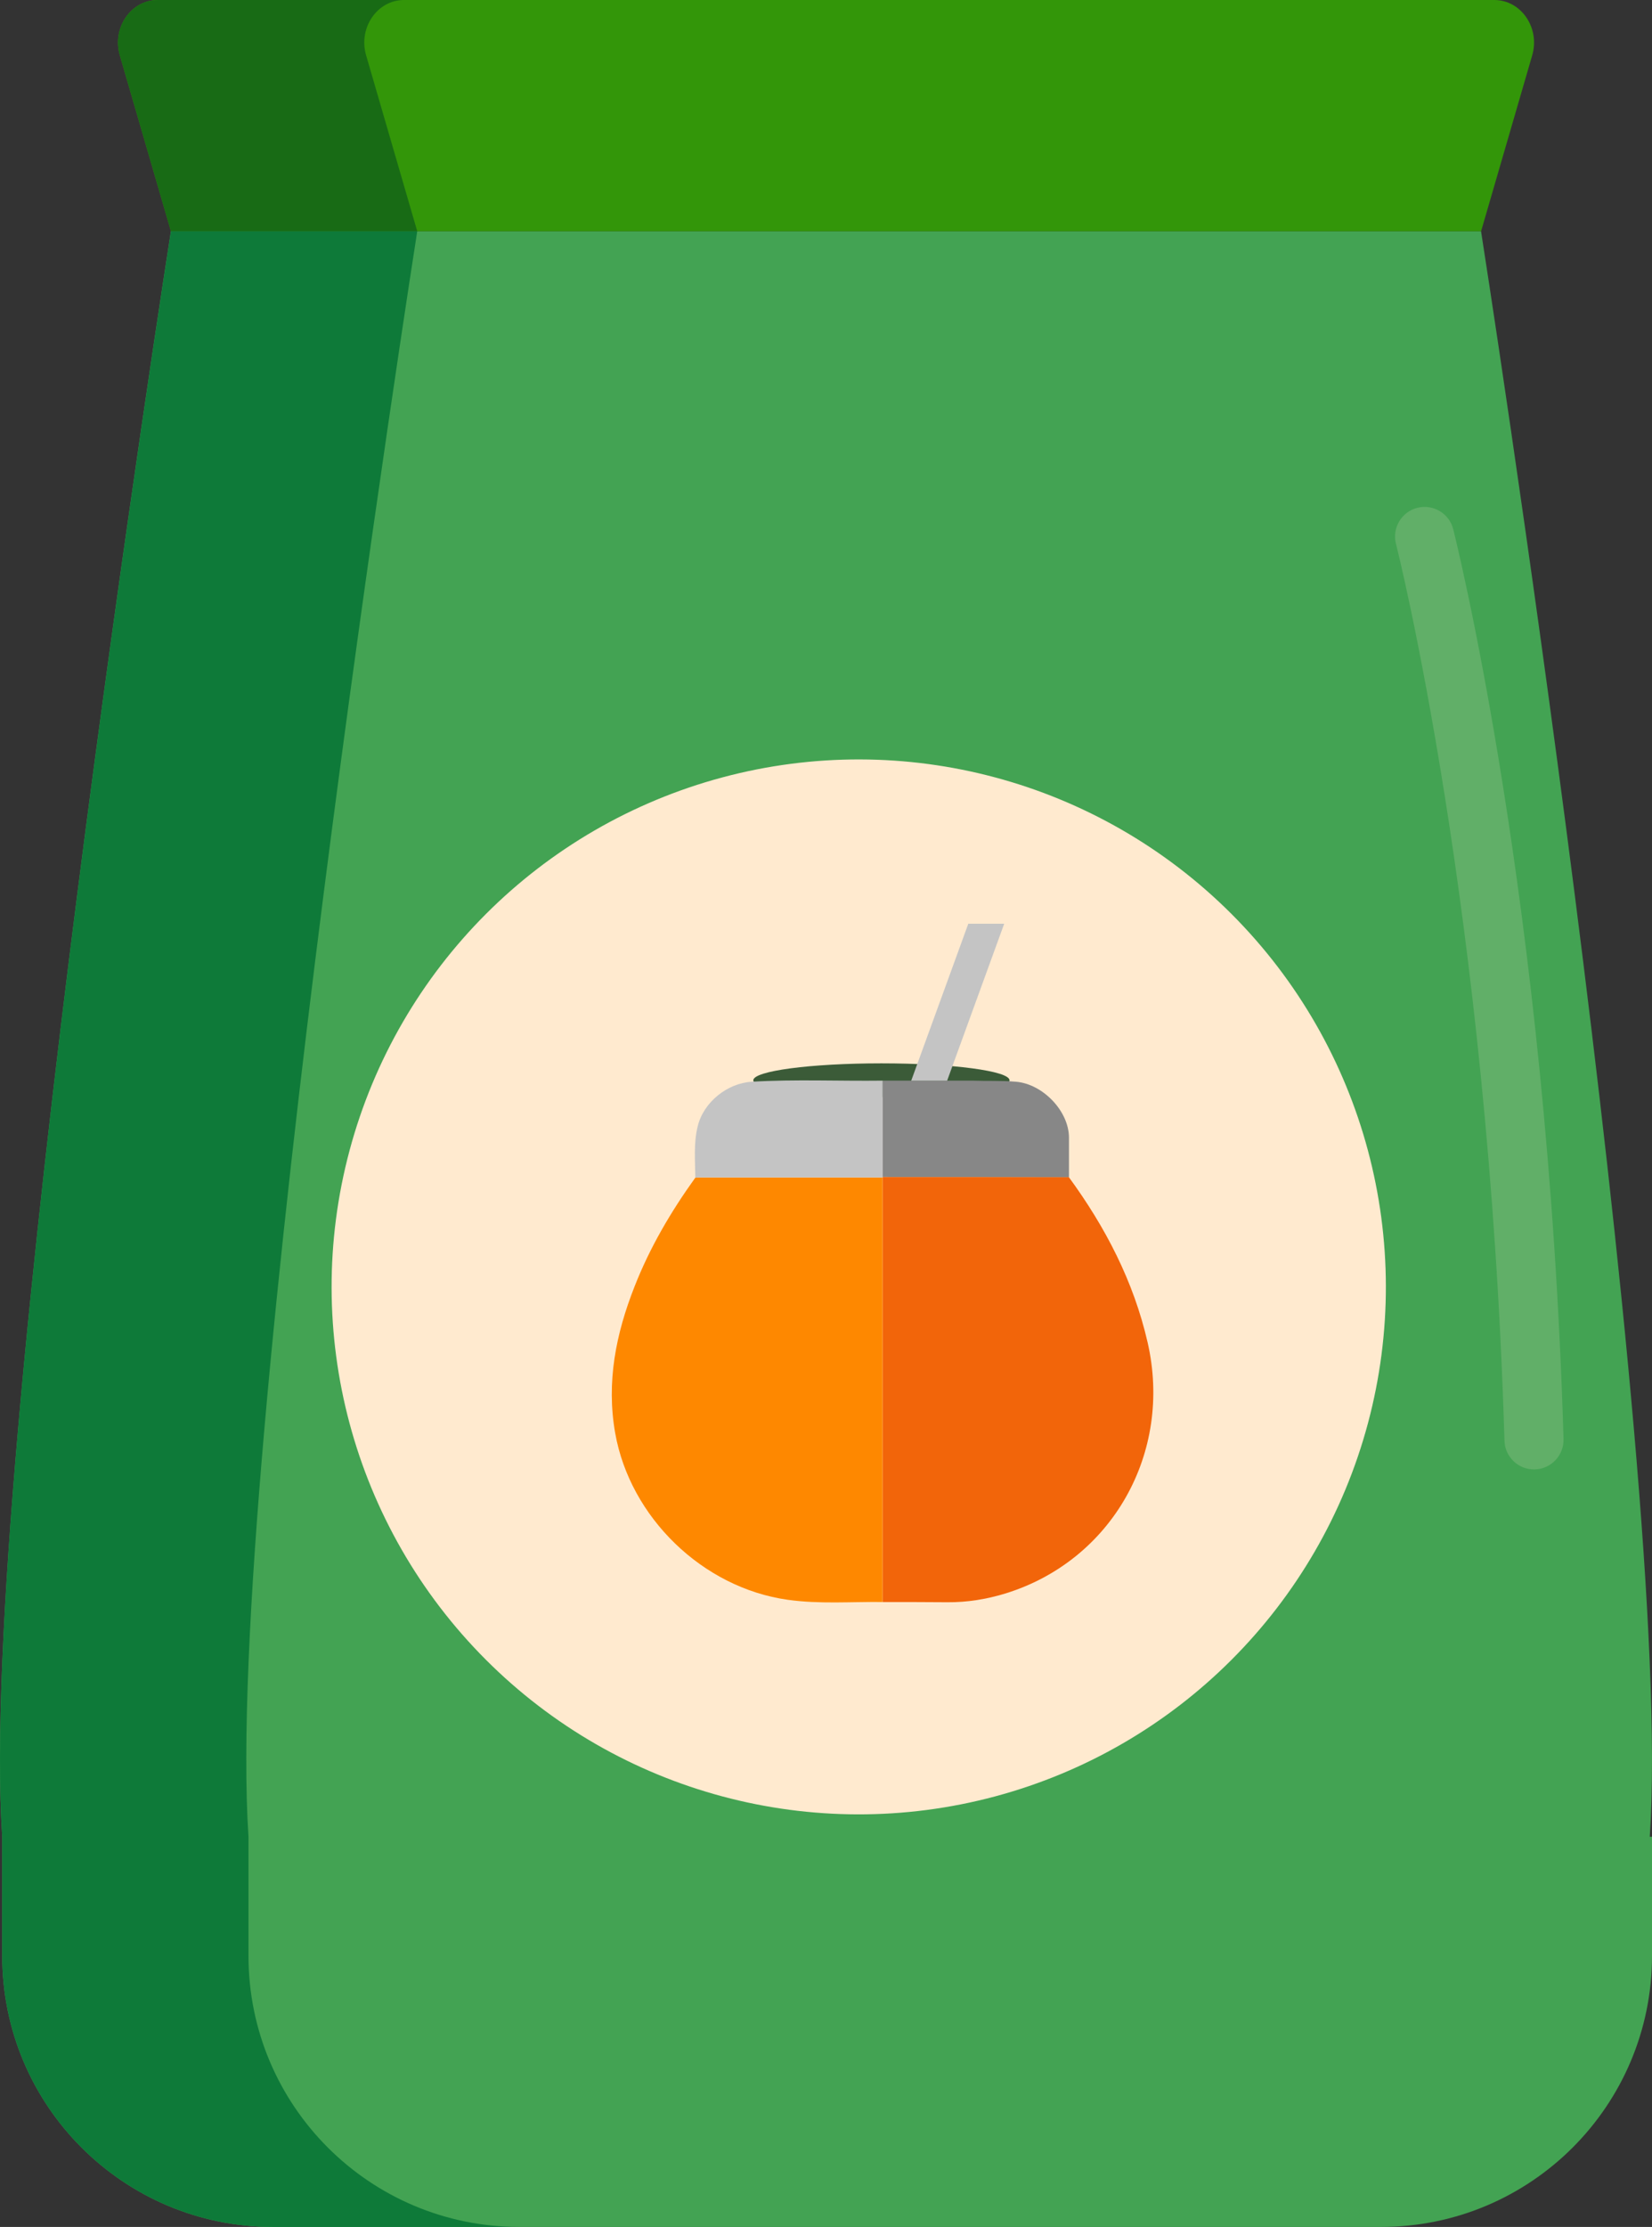
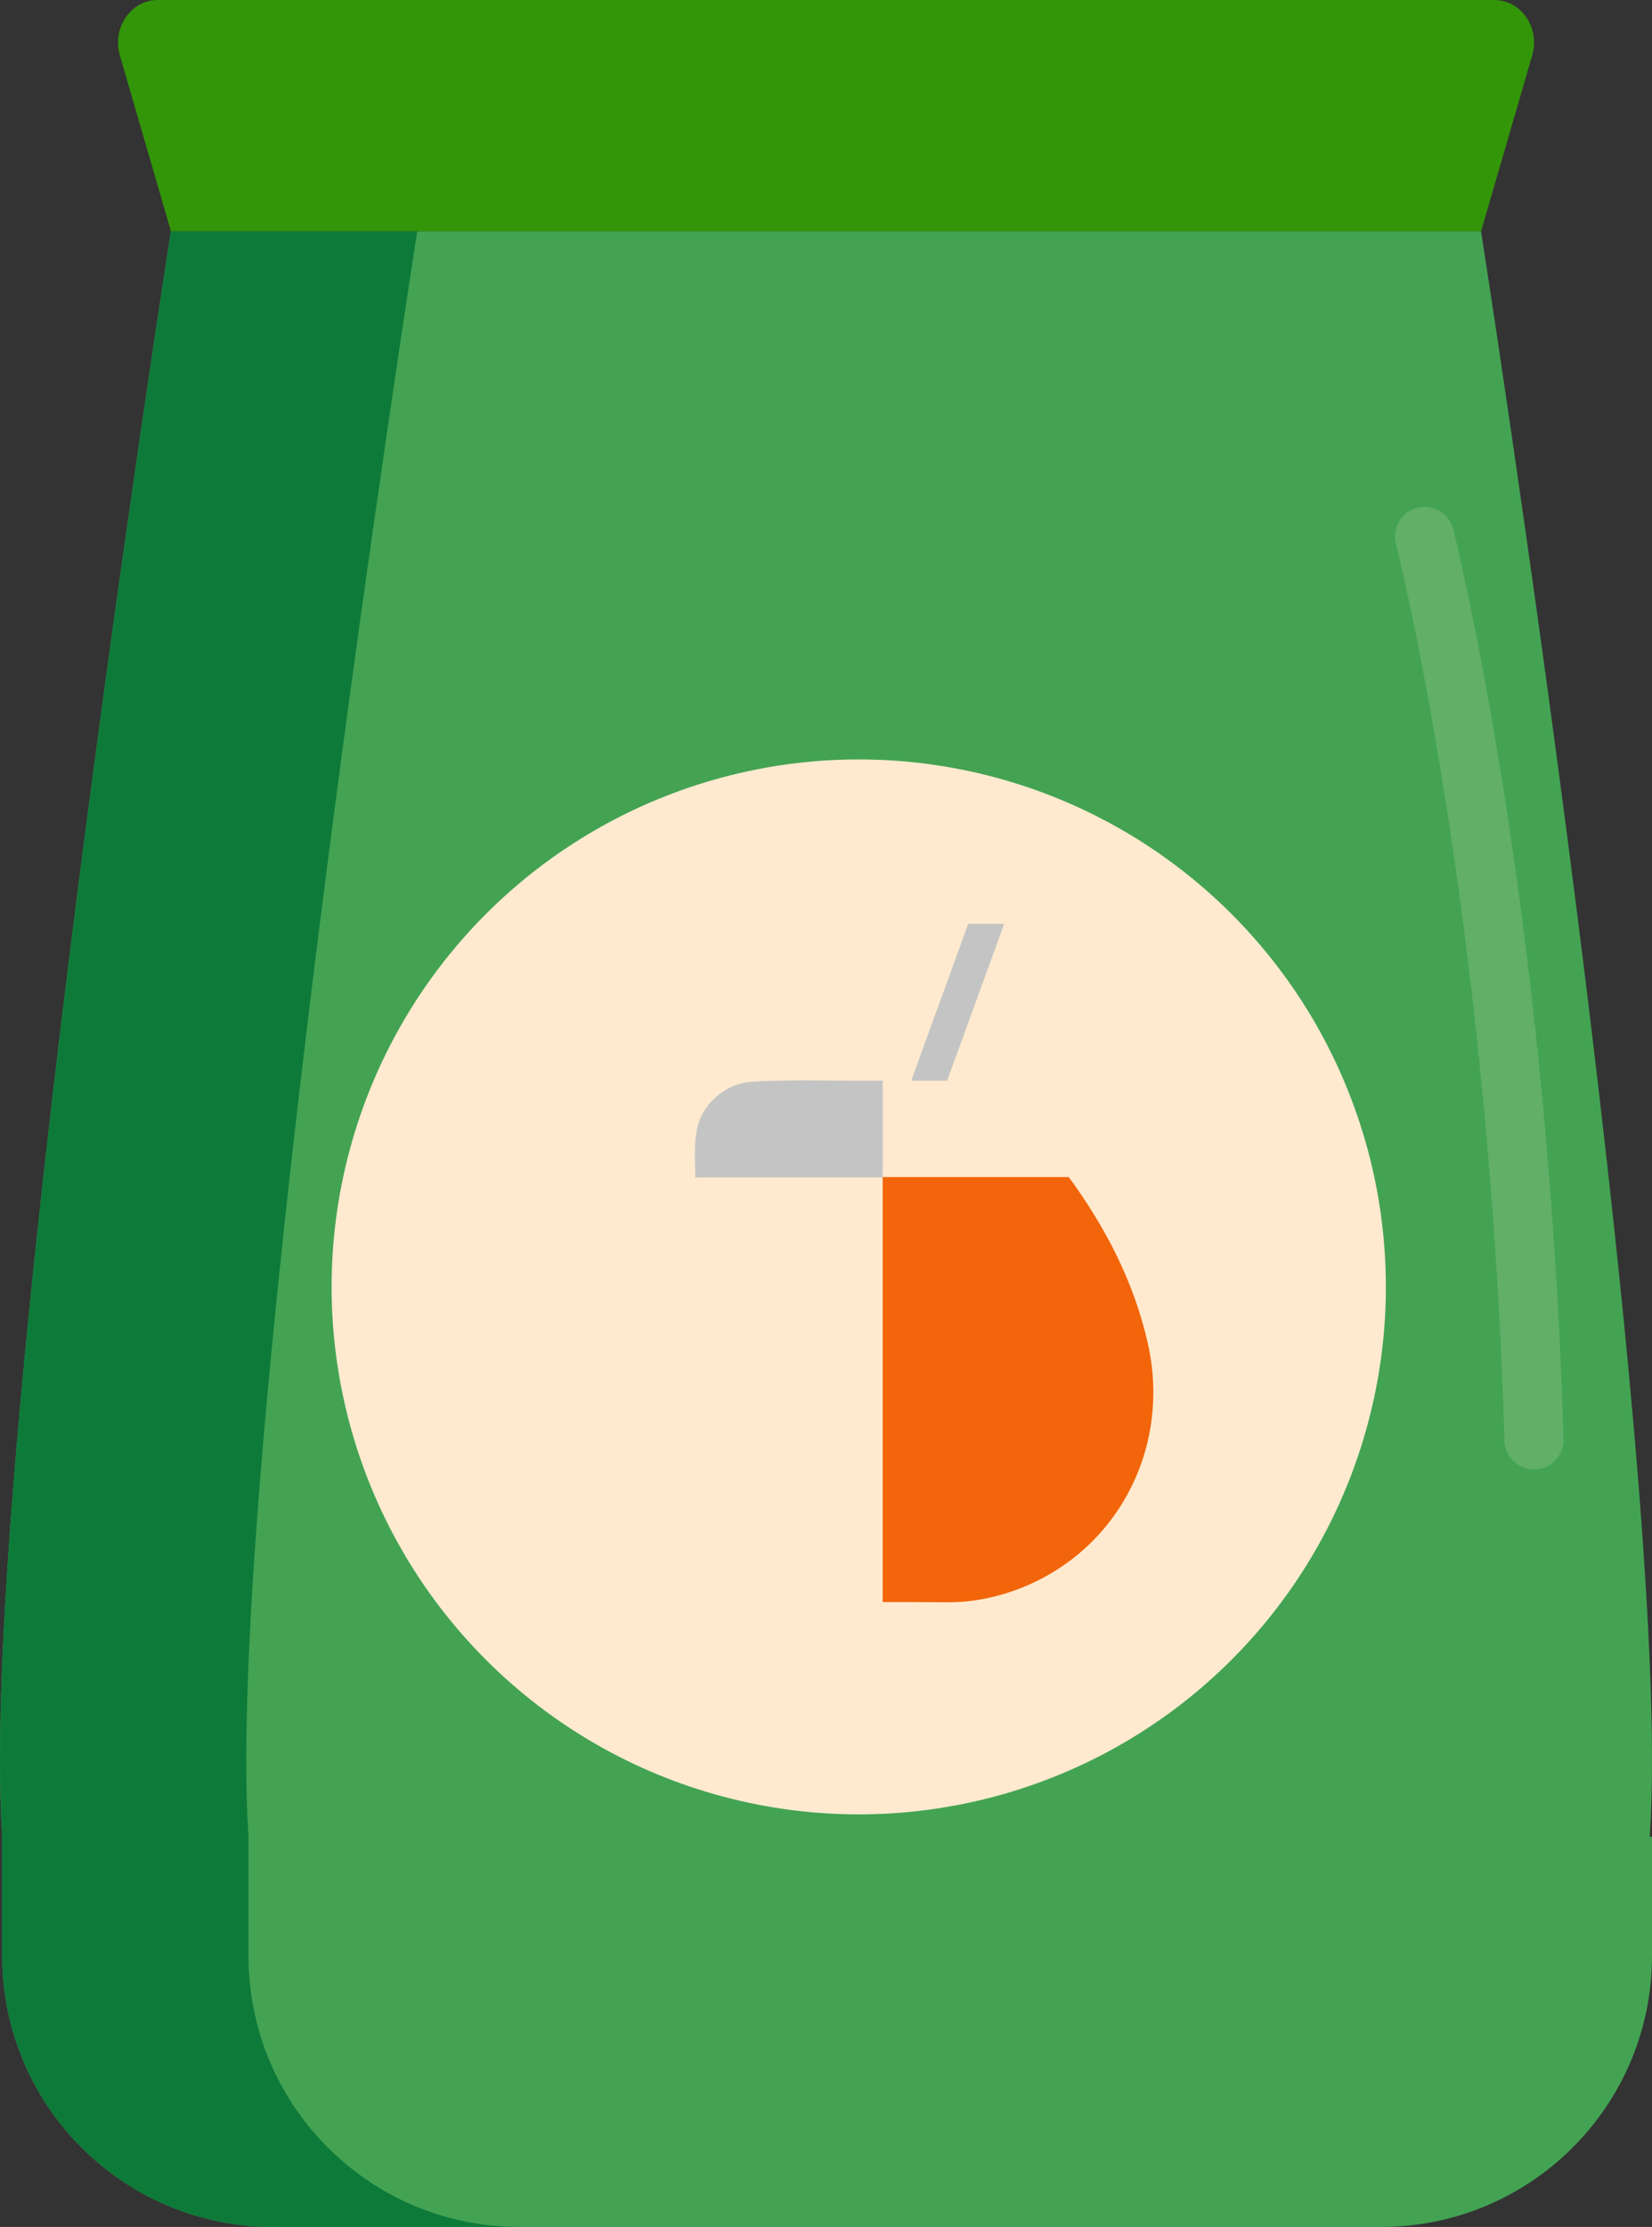
<svg xmlns="http://www.w3.org/2000/svg" id="Capa_2" data-name="Capa 2" viewBox="0 0 335.4 451.84">
  <rect x="0" y="0" width="335.4" height="451.84" fill="#333333" stroke="none" />
  <defs>
    <style>      .cls-1 {        fill: #fe8800;      }      .cls-2 {        fill: #ffeacf;      }      .cls-3 {        fill: #f2650a;      }      .cls-4 {        fill: #339609;      }      .cls-5 {        fill: #3b5b38;      }      .cls-6 {        fill: #878787;      }      .cls-7 {        fill: #61af68;      }      .cls-8 {        fill: #186b15;      }      .cls-9 {        fill: #43a353;      }      .cls-10 {        fill: #0e7a39;      }      .cls-11 {        fill: #c4c4c4;      }    </style>
  </defs>
  <g id="Layer_1" data-name="Layer 1">
    <g>
      <path class="cls-9" d="m334.95,372.67c5.04-75.52-34.26-325.75-34.26-325.75H34.7S-4.59,297.15.45,372.67v24.17c0,30.38,24.62,55,55,55h224.95c30.38,0,55-24.62,55-55v-24.17h-.45Z" />
      <path class="cls-4" d="m303.37,0H32.03c-5.44,0-9.32,5.65-7.7,11.22l10.38,35.7h265.99l10.38-35.7c1.62-5.57-2.26-11.22-7.7-11.22Z" />
      <circle class="cls-2" cx="174.35" cy="261.11" r="107.02" transform="translate(-133.57 199.76) rotate(-45)" />
-       <path class="cls-8" d="m82.03,0h-50c-5.44,0-9.32,5.65-7.7,11.22l10.38,35.7h50l-10.38-35.7c-1.62-5.57,2.26-11.22,7.7-11.22Z" />
      <path class="cls-10" d="m50.45,396.84v-24.17c-5.04-75.52,34.26-325.75,34.26-325.75h-50S-4.59,297.15.45,372.67v24.17c0,30.38,24.62,55,55,55h50c-30.38,0-55-24.62-55-55Z" />
      <path class="cls-7" d="m311.44,298.14c-3.23,0-5.9-2.57-5.99-5.82-3.2-107.31-21.84-181.25-22.03-181.98-.82-3.21,1.12-6.48,4.32-7.3,3.21-.82,6.48,1.11,7.3,4.32.19.75,19.15,75.86,22.4,184.6.1,3.31-2.51,6.08-5.82,6.18-.06,0-.12,0-.18,0Z" />
-       <ellipse class="cls-5" cx="178.95" cy="219.19" rx="26.01" ry="3.44" />
      <g>
-         <path class="cls-1" d="m179.21,325.04c-6.43-.07-12.86.45-19.29-.45-17.27-2.43-31.99-16.71-35.02-33.82-1.83-10.35.15-20.15,3.92-29.71,3.1-7.92,7.36-15.17,12.33-22.09.26-.04.52-.07.78-.07h37.26v1.31c0,28.29,0,56.55,0,84.84Z" />
        <path class="cls-3" d="m179.21,325.04v-86.11l-.04-.11h37.82c7.44,10.17,13.16,21.15,16,33.53,5.16,22.43-7.25,44.33-28.93,50.98-3.81,1.16-7.7,1.79-11.7,1.76-4.34-.04-8.75-.04-13.16-.04Z" />
        <path class="cls-11" d="m179.21,238.89h-37.26c-.26,0-.52.04-.78.07-.04-3.51-.37-7.03.49-10.47,1.2-4.9,6.02-8.71,10.95-9.01,8.86-.52,17.75-.11,26.61-.22v19.62Z" />
-         <path class="cls-6" d="m179.21,238.81v-19.55h18.24c2.95.11,5.87-.04,8.82.22,5.42.45,10.73,5.91,10.76,11.32v8.04c-12.6-.04-25.23-.04-37.82-.04Z" />
        <polygon class="cls-11" points="203.88 187.42 196.59 187.42 185 219.27 192.29 219.27 203.88 187.42" />
      </g>
    </g>
  </g>
</svg>